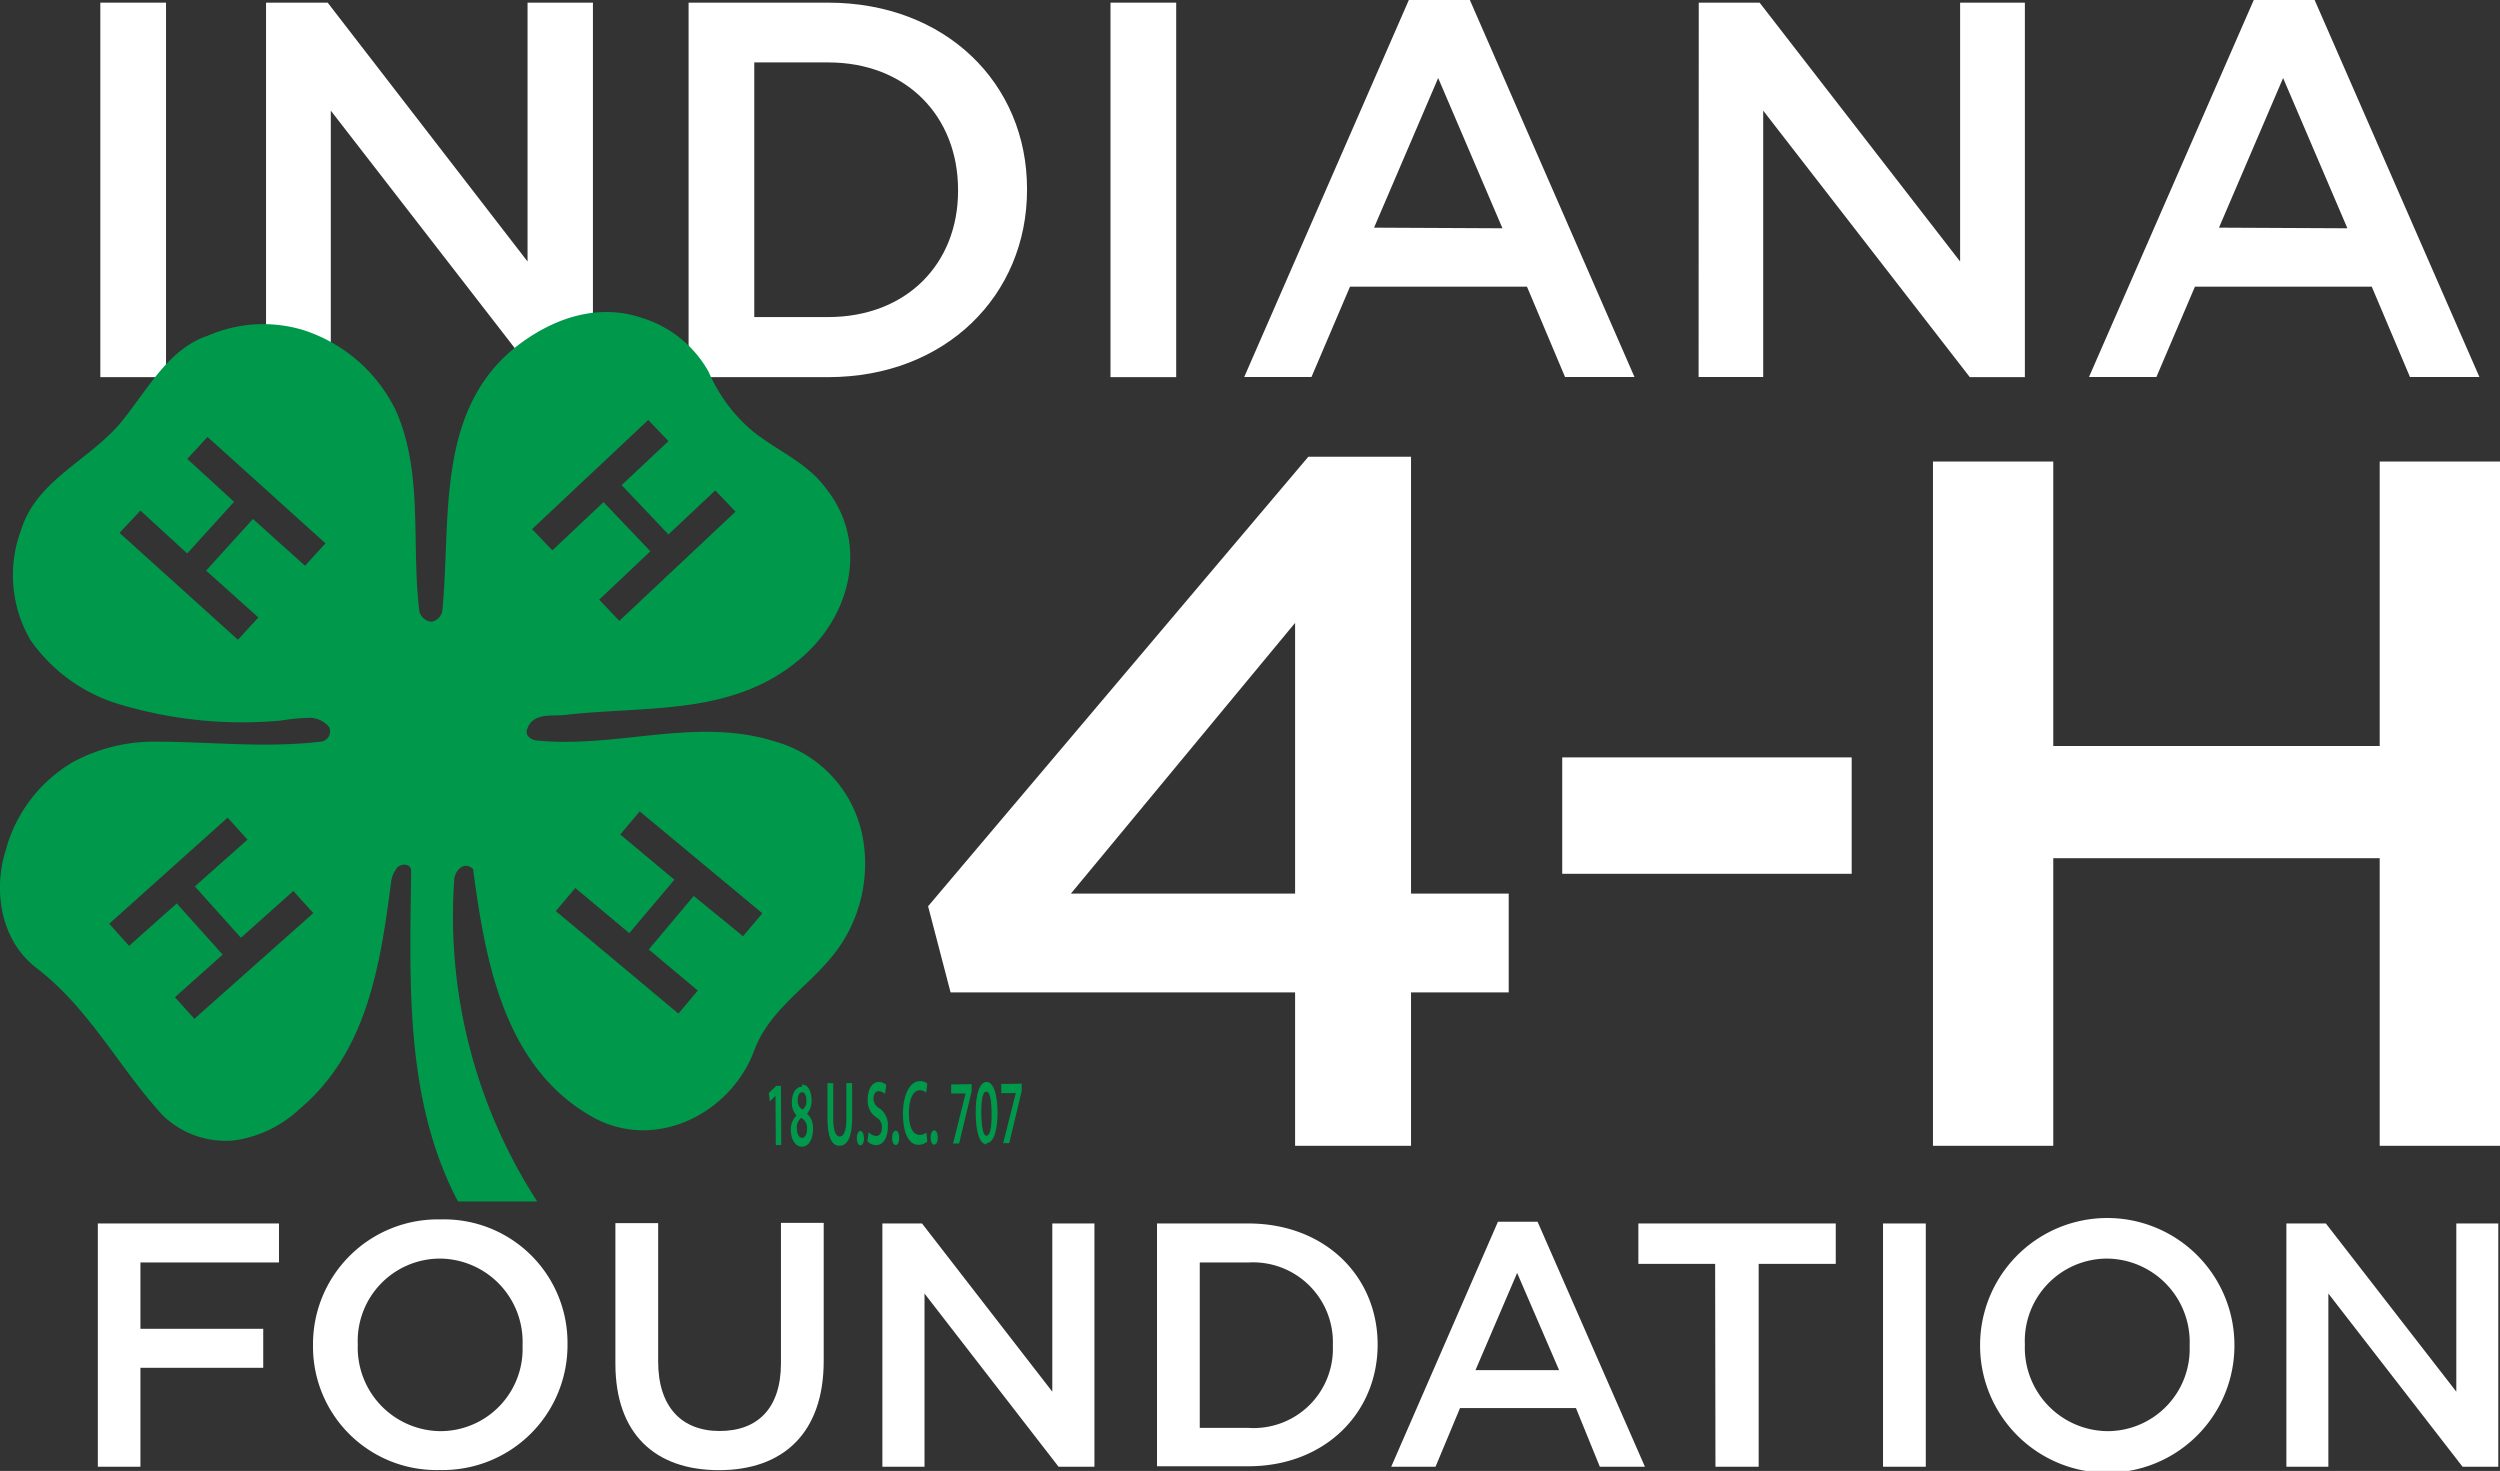
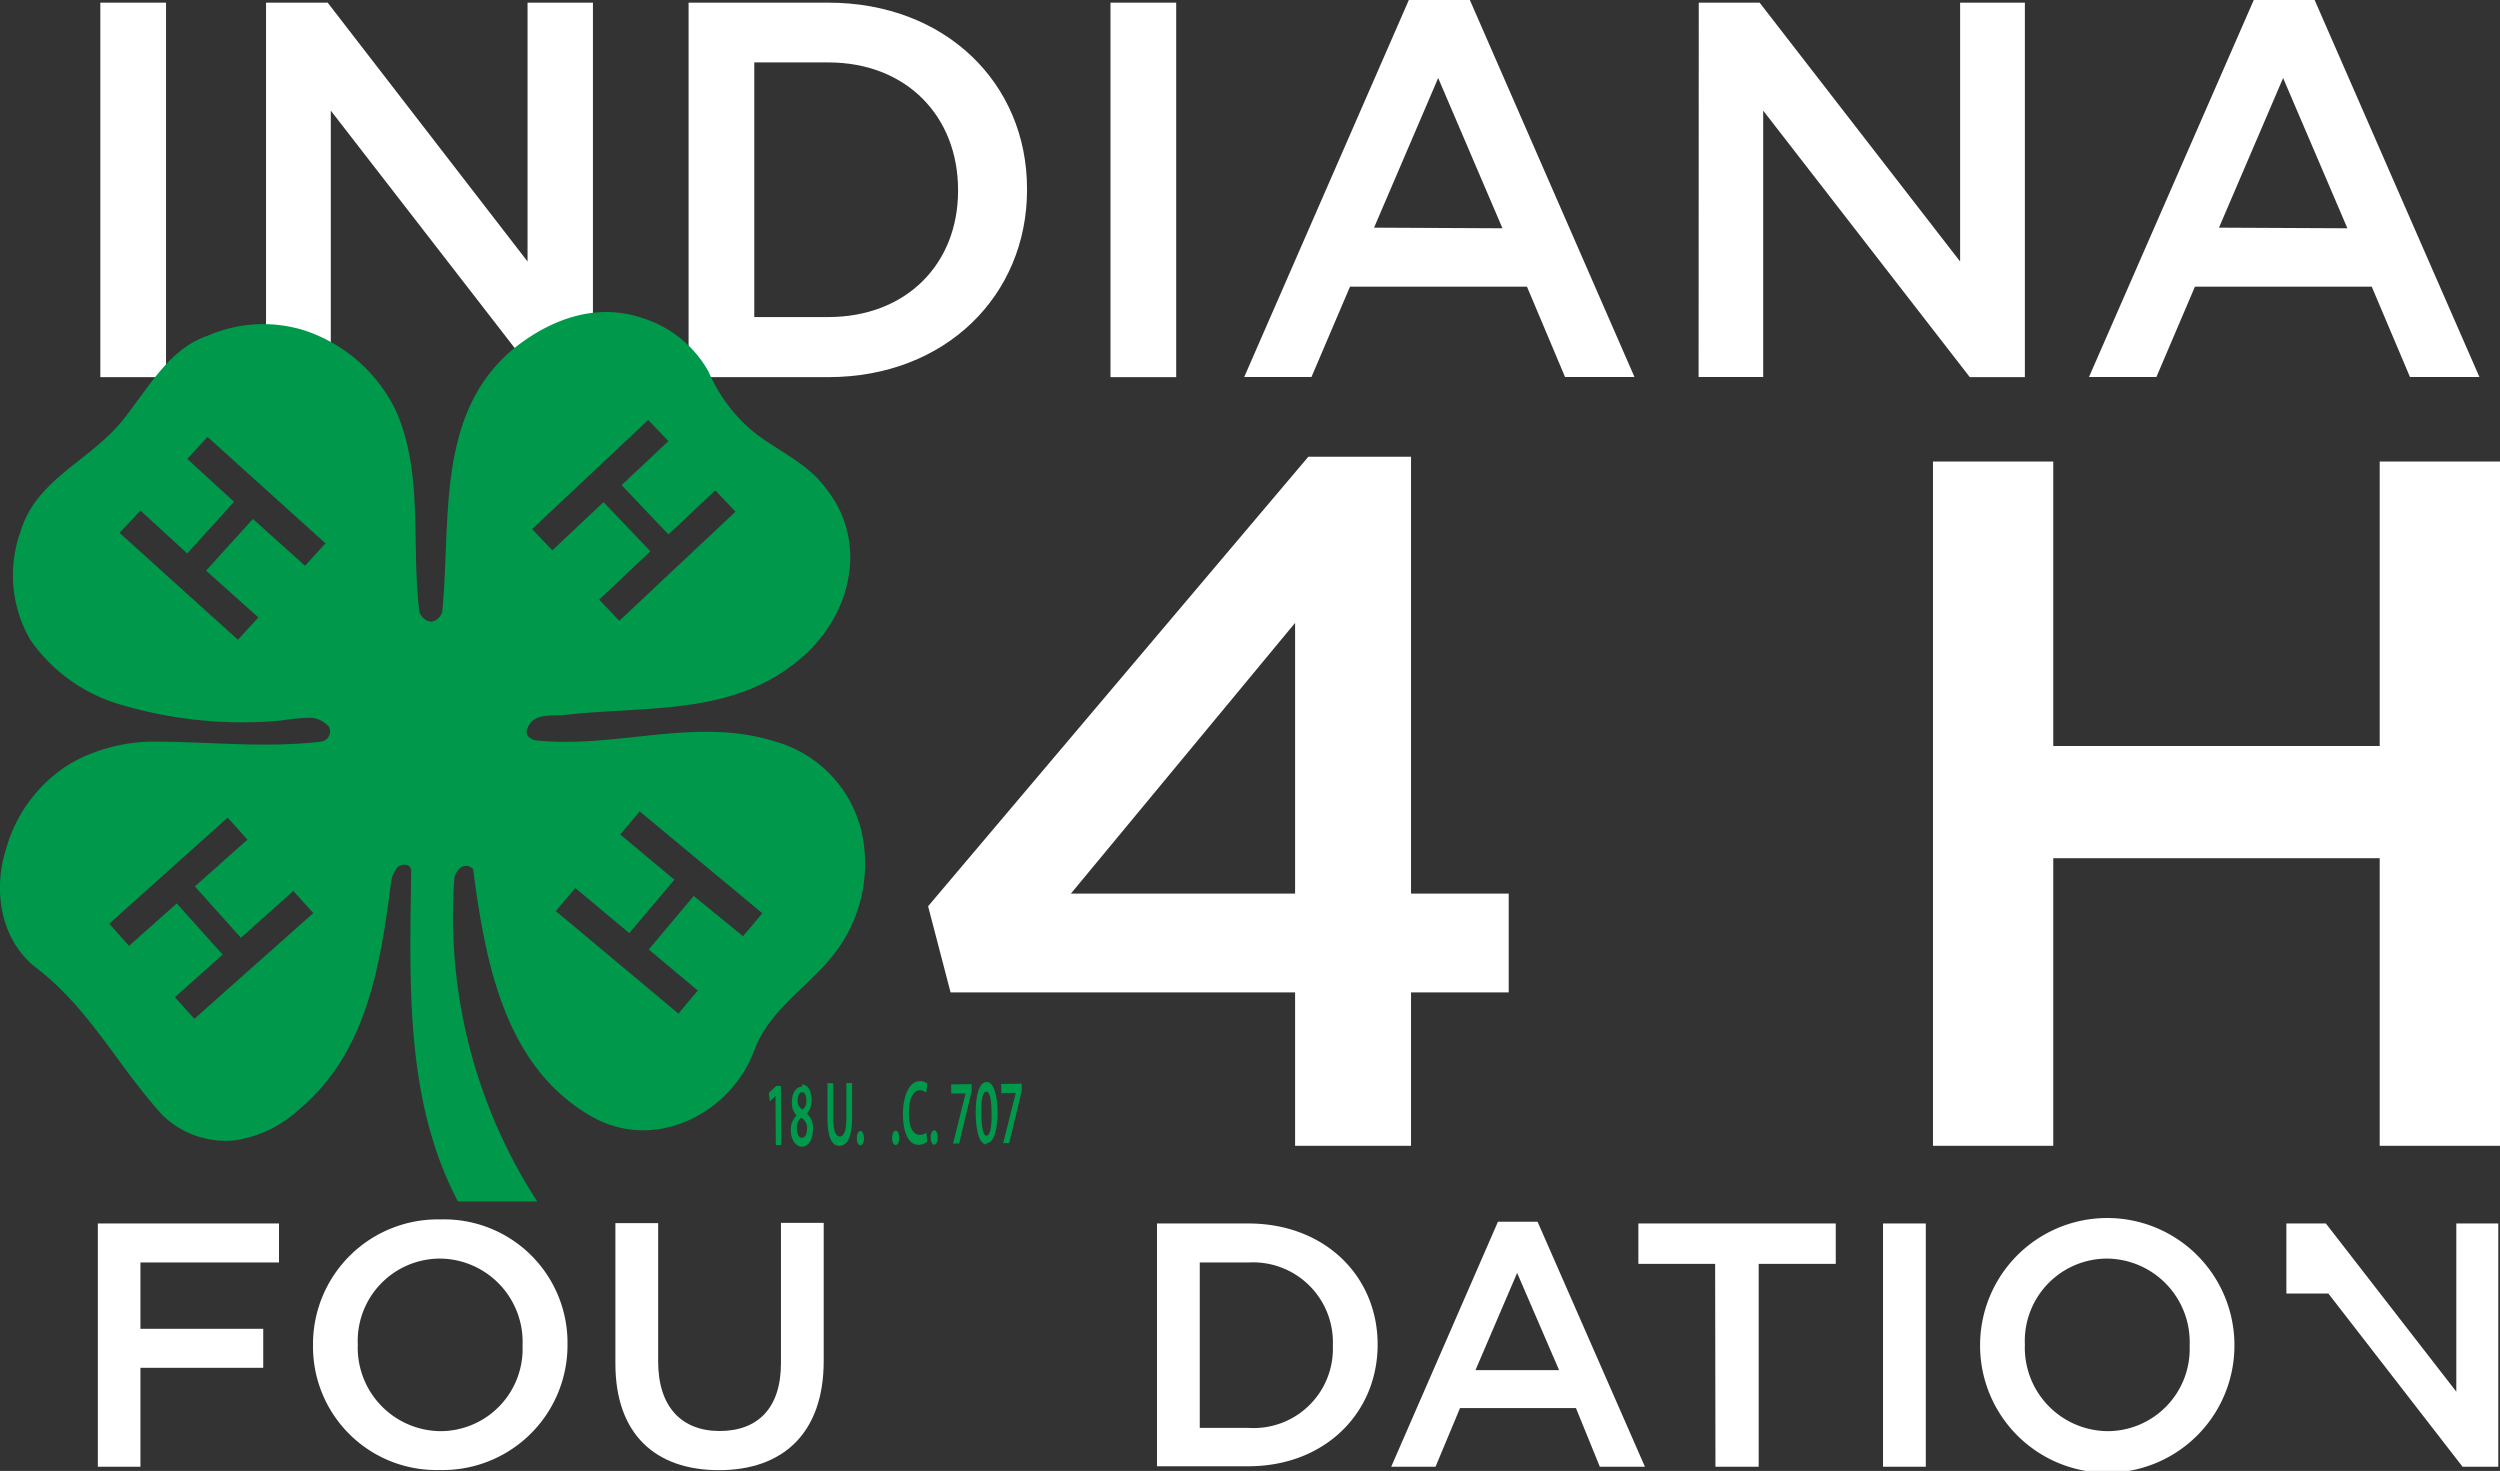
<svg xmlns="http://www.w3.org/2000/svg" viewBox="0 0 160.22 94.27">
  <rect x="0" y="0" width="160.22" height="94.27" fill="#333333" stroke="none" />
  <defs>
    <style>.cls-1{fill:#fff;}.cls-2{fill:#00994c;}</style>
  </defs>
  <title>Indiana 4-H Foundation logo-white</title>
  <g id="Layer_2" data-name="Layer 2">
    <g id="Layer_1-2" data-name="Layer 1">
      <path class="cls-1" d="M6.43.17h4.21v24H6.43Z" />
      <path class="cls-1" d="M17.05.17H21L33.81,16.76V.17H38v24H34.43L21.2,7.09V24.16H17.05Z" />
      <path class="cls-1" d="M44.13.17h8.94c7.54,0,12.75,5.18,12.75,11.93v.07c0,6.75-5.21,12-12.75,12H44.13Zm8.94,20.15c5,0,8.33-3.39,8.33-8.09v-.06C61.4,7.47,58.11,4,53.07,4H48.34V20.32Z" />
      <path class="cls-1" d="M71.17.17h4.21v24H71.17Z" />
      <path class="cls-1" d="M90.29,0H94.2l10.55,24.16H100.3l-2.44-5.79H86.52l-2.47,5.79H79.74Zm6,14.63L92.17,5l-4.11,9.59Z" />
      <path class="cls-1" d="M108.87.17h3.9l12.85,16.59V.17h4.15v24h-3.53L113,7.09V24.16h-4.14Z" />
      <path class="cls-1" d="M144.44,0h3.9L158.9,24.16h-4.45L152,18.37H140.67l-2.47,5.79h-4.32Zm6,14.63L146.32,5l-4.11,9.59Z" />
      <path class="cls-1" d="M83,63.6H60.92l-1.44-5.52L83.85,29.27h6.58v28h6.26V63.6H90.43v9.83H83Zm0-6.33V39.92L68.63,57.27Z" />
-       <path class="cls-1" d="M100.12,48.54h18.55V56H100.12Z" />
      <path class="cls-1" d="M123.88,29.58h7.71V47.81h20.92V29.58h7.71V73.43h-7.71V55H131.59V73.43h-7.71Z" />
      <path class="cls-1" d="M6.27,78.41H17.88v2.5H9v4.25h7.87v2.5H9V94H6.27Z" />
      <path class="cls-1" d="M20.06,86.26v-.05a8,8,0,0,1,8.18-8.06,7.91,7.91,0,0,1,8.13,8v0a8,8,0,0,1-8.18,8.06A7.91,7.91,0,0,1,20.06,86.26Zm13.43,0v-.05a5.34,5.34,0,0,0-5.3-5.55,5.28,5.28,0,0,0-5.26,5.51v0a5.35,5.35,0,0,0,5.31,5.55A5.27,5.27,0,0,0,33.49,86.26Z" />
      <path class="cls-1" d="M39.44,87.39v-9h2.74v8.87c0,2.9,1.5,4.45,3.94,4.45s3.93-1.46,3.93-4.34v-9h2.74v8.85c0,4.65-2.63,7-6.71,7S39.44,91.91,39.44,87.39Z" />
-       <path class="cls-1" d="M56.55,78.41h2.54l8.35,10.78V78.41h2.7V94h-2.3l-8.59-11.1V94h-2.7Z" />
      <path class="cls-1" d="M74.15,78.41H80c4.9,0,8.29,3.37,8.29,7.76v0c0,4.39-3.39,7.8-8.29,7.8H74.15ZM80,91.51a5.08,5.08,0,0,0,5.42-5.25v-.05A5.12,5.12,0,0,0,80,80.91H76.89v10.6Z" />
      <path class="cls-1" d="M96,78.3h2.54L105.42,94h-2.89L101,90.24H93.57L92,94H89.16Zm3.92,9.51-2.69-6.23-2.67,6.23Z" />
      <path class="cls-1" d="M109.92,81H105V78.41h12.65V81h-4.94V94h-2.77Z" />
      <path class="cls-1" d="M120.68,78.41h2.74V94h-2.74Z" />
      <path class="cls-1" d="M126.9,86.26v-.05a8.15,8.15,0,0,1,16.3,0v0a8.15,8.15,0,0,1-16.3.05Zm13.43,0v-.05a5.35,5.35,0,0,0-5.3-5.55,5.28,5.28,0,0,0-5.26,5.51v0a5.35,5.35,0,0,0,5.3,5.55A5.27,5.27,0,0,0,140.33,86.26Z" />
-       <path class="cls-1" d="M146.53,78.41h2.53l8.36,10.78V78.41h2.69V94h-2.29l-8.6-11.1V94h-2.69Z" />
+       <path class="cls-1" d="M146.53,78.41h2.53l8.36,10.78V78.41h2.69V94h-2.29l-8.6-11.1h-2.69Z" />
      <path class="cls-2" d="M41.55,26.91l-7.45,7,1.3,1.36,3.28-3.09,3,3.15-3.28,3.1,1.29,1.36,7.45-7-1.3-1.36-3,2.82-3-3.16,3-2.82-1.29-1.35ZM34.43,77H29.35c-3.43-6.52-3.08-14.07-3-21.18,0-.43-.51-.52-.86-.26a1.9,1.9,0,0,0-.43,1c-.69,5.32-1.55,10.9-5.87,14.52a7.7,7.7,0,0,1-4.13,2,5.78,5.78,0,0,1-4.66-1.63C7.55,68.33,5.74,64.63,2.29,62,.05,60.25-.47,57.07.39,54.41a9.35,9.35,0,0,1,4.32-5.59,11,11,0,0,1,5.17-1.29c3.53,0,7.07.43,10.69,0a.66.66,0,0,0,.52-.94A1.66,1.66,0,0,0,19.88,46a13.63,13.63,0,0,0-1.89.18,27.28,27.28,0,0,1-10.18-1A10.65,10.65,0,0,1,1.94,41a8.26,8.26,0,0,1-.6-7c1-3.27,4.4-4.47,6.47-7,1.73-2.15,3-4.64,5.52-5.49a8.87,8.87,0,0,1,6.13-.35,10,10,0,0,1,5.95,5.24c1.72,4,.94,8.42,1.46,12.72,0,.35.52.86.95.68a.88.88,0,0,0,.52-.59c.6-5.93-.52-13.07,5-17.19,2.33-1.72,5.09-2.58,7.85-1.63a7.37,7.37,0,0,1,4.22,3.43,10.33,10.33,0,0,0,2.68,3.69c1.64,1.38,3.62,2.07,4.91,3.88,2.68,3.43,1.55,8.16-1.81,10.91-4.31,3.61-9.83,2.92-15,3.52-.87.09-2.07-.17-2.42.95-.13.42.35.69.69.69,5.18.51,10.18-1.55,15.27.08a7.86,7.86,0,0,1,5.6,6.36,9.42,9.42,0,0,1-1.21,6.27c-1.63,2.75-4.65,4.13-5.78,7.14-1.46,4-6.29,6.53-10.34,4.29-5.69-3.18-6.9-10-7.68-15.9-.6-.59-1.21.18-1.21.69A33.63,33.63,0,0,0,34.43,77ZM48.87,58.54,41,52l-1.25,1.48,3.47,2.9-2.89,3.42-3.46-2.89-1.25,1.48,7.86,6.57,1.24-1.48-3.14-2.63,2.88-3.43L47.62,60l1.25-1.48ZM12.43,65.32l7.65-6.8L18.8,57.1l-3.36,3-2.95-3.29,3.37-3L14.59,52.4,7,59.2l1.27,1.42,3.06-2.72,2.94,3.28-3.06,2.73,1.27,1.41ZM7.66,34.15,15.25,41l1.31-1.43-3.35-3,3-3.31,3.34,3,1.31-1.44L13.3,28,12,29.41l3,2.75-3,3.31L9,32.72,7.66,34.15Z" />
      <polygon class="cls-2" points="49.7 70.24 49.69 70.24 49.34 70.59 49.27 70.05 49.75 69.59 50.05 69.59 50.07 73.38 49.72 73.39 49.7 70.24 49.7 70.24" />
      <path class="cls-2" d="M51.4,70c-.18,0-.28.24-.28.52a.63.63,0,0,0,.32.59.65.65,0,0,0,.24-.58c0-.26-.08-.53-.27-.53Zm0,2.92c.2,0,.32-.24.32-.57a.72.72,0,0,0-.37-.71.73.73,0,0,0-.28.66c0,.33.12.62.32.62Zm0-3.41c.42,0,.61.48.61,1a1.23,1.23,0,0,1-.29.86h0a1.22,1.22,0,0,1,.38,1c0,.67-.29,1.12-.71,1.12s-.7-.5-.7-1a1.24,1.24,0,0,1,.36-1v0a1.17,1.17,0,0,1-.3-.84c0-.62.28-1,.64-1Z" />
      <path class="cls-2" d="M53.4,69.42v2.29c0,.77.17,1.13.42,1.13s.43-.36.42-1.14V69.41h.37v2.26c0,1.21-.31,1.75-.8,1.76s-.77-.51-.78-1.74V69.42Z" />
      <path class="cls-2" d="M55.14,73.4c-.13,0-.23-.19-.23-.45s.1-.47.23-.47.22.19.23.46-.09.46-.23.46Z" />
-       <path class="cls-2" d="M55.67,72.55a.67.67,0,0,0,.49.25c.23,0,.36-.22.36-.53a.7.7,0,0,0-.36-.66,1.26,1.26,0,0,1-.55-1.13c0-.65.27-1.14.71-1.14a.67.67,0,0,1,.48.19l-.08.58a.63.63,0,0,0-.41-.18c-.23,0-.33.24-.33.47a.7.7,0,0,0,.4.64,1.31,1.31,0,0,1,.52,1.16c0,.64-.24,1.18-.76,1.19a.75.75,0,0,1-.55-.25l.08-.59Z" />
      <path class="cls-2" d="M57.4,73.38c-.13,0-.23-.19-.23-.45s.1-.46.23-.47.23.19.23.46-.09.46-.22.46Z" />
      <path class="cls-2" d="M59.39,73.19a.88.88,0,0,1-.52.18c-.65,0-1-.78-1-2s.45-2.08,1.07-2.08a.66.66,0,0,1,.49.16l-.07.57a.68.68,0,0,0-.41-.15c-.4,0-.7.51-.7,1.46s.27,1.41.72,1.4a.67.67,0,0,0,.4-.14l.06.57Z" />
      <path class="cls-2" d="M59.87,73.36c-.13,0-.23-.19-.23-.45s.1-.47.23-.47.23.19.23.46-.09.46-.23.46Z" />
      <polygon class="cls-2" points="62.27 69.48 62.27 69.94 61.47 73.28 61.08 73.29 61.88 70.09 61.88 70.08 60.96 70.08 60.96 69.5 62.27 69.48 62.27 69.48" />
      <path class="cls-2" d="M63.23,72.78c.22,0,.33-.51.32-1.42s-.11-1.4-.34-1.4-.33.5-.32,1.4.13,1.43.33,1.43Zm0,.56c-.45,0-.69-.79-.7-2s.25-2,.7-2,.69.81.7,1.92-.23,2-.7,2Z" />
      <polygon class="cls-2" points="65.48 69.45 65.48 69.91 64.68 73.26 64.29 73.26 65.1 70.06 65.1 70.05 64.17 70.06 64.17 69.47 65.48 69.45 65.48 69.45" />
    </g>
  </g>
</svg>